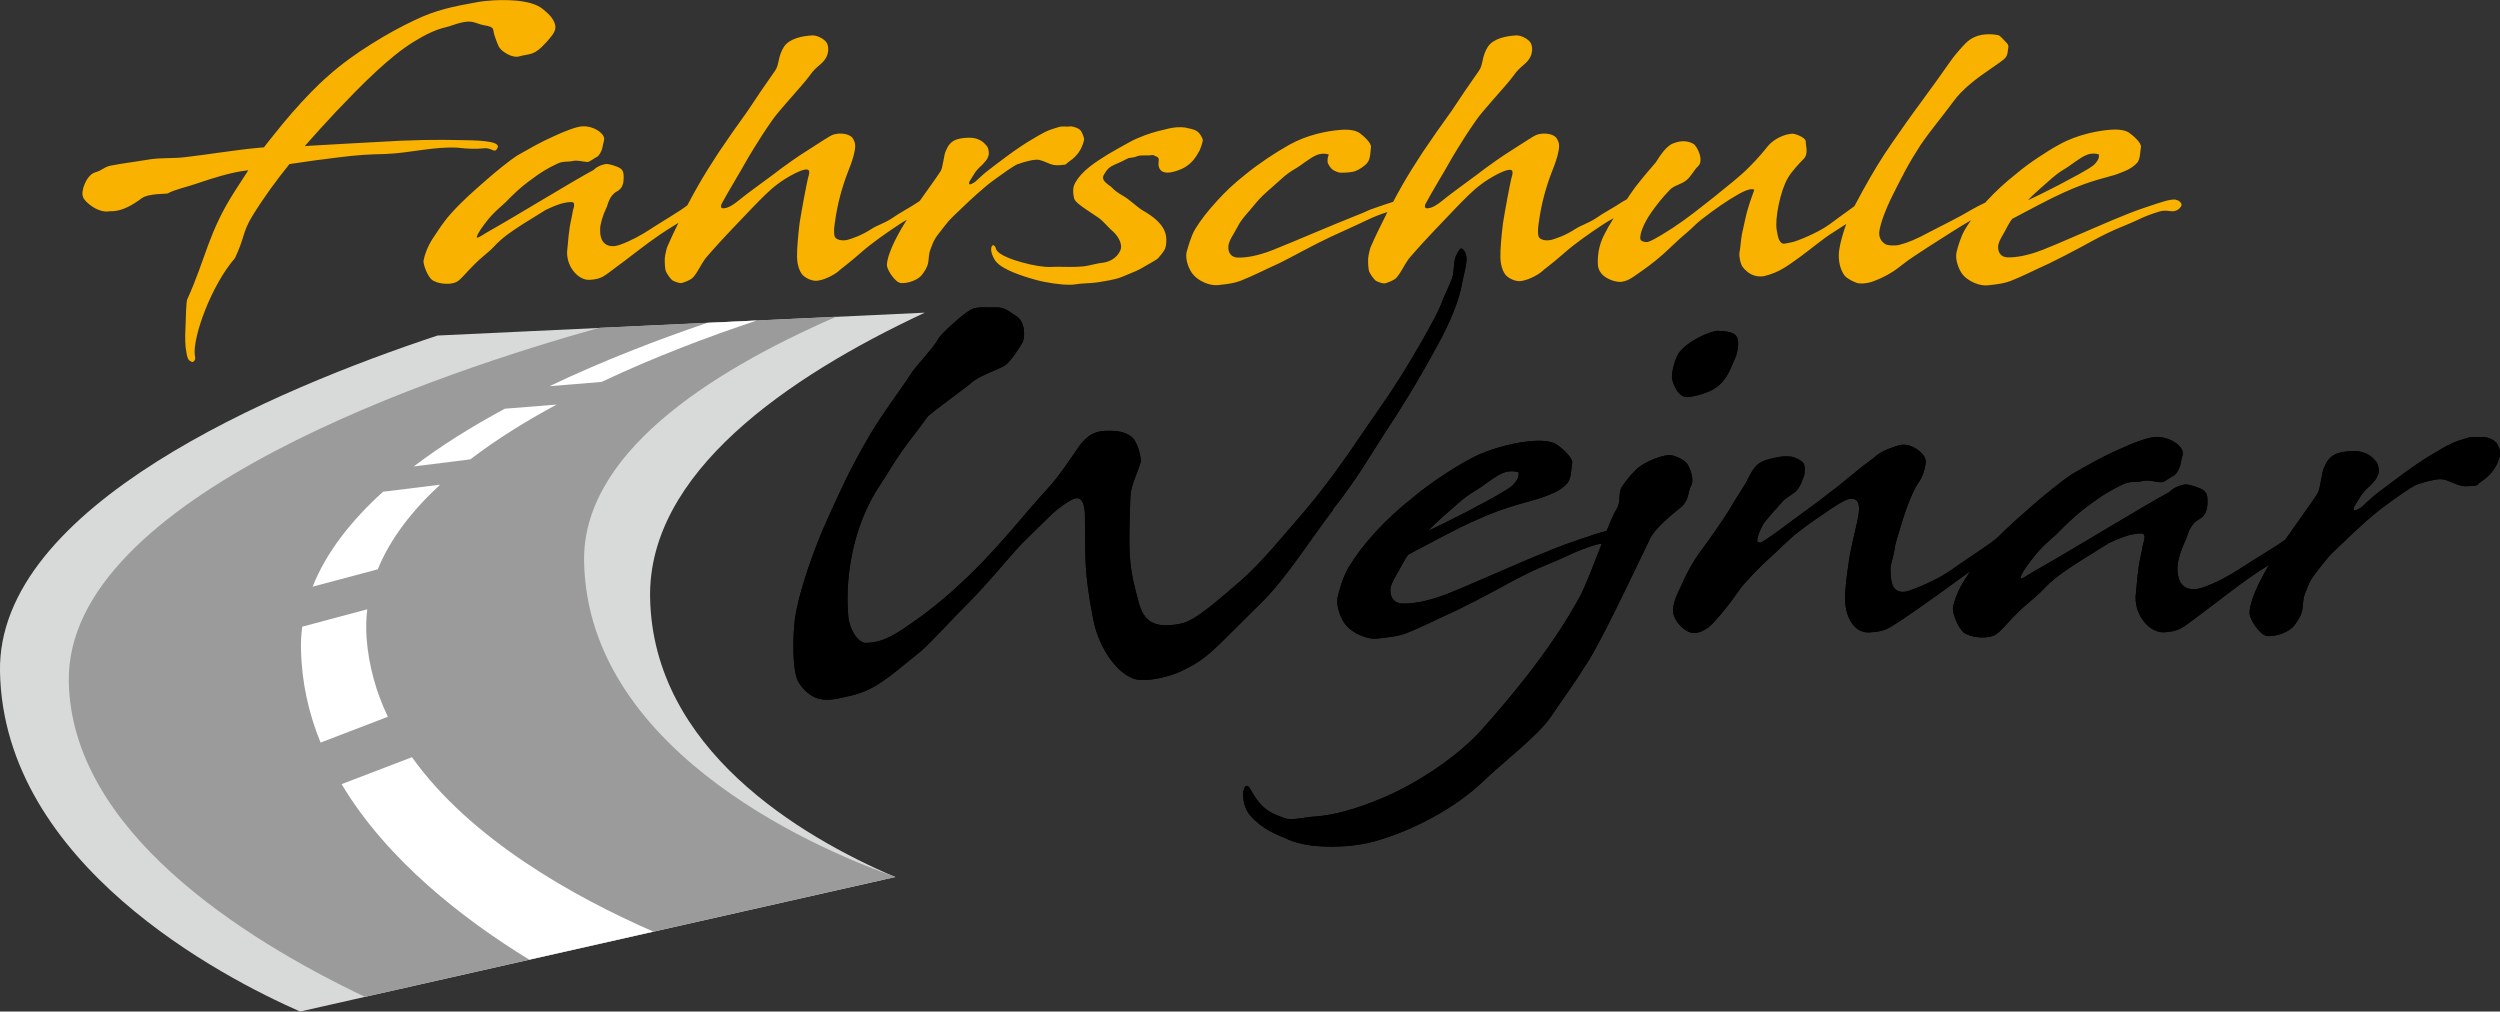
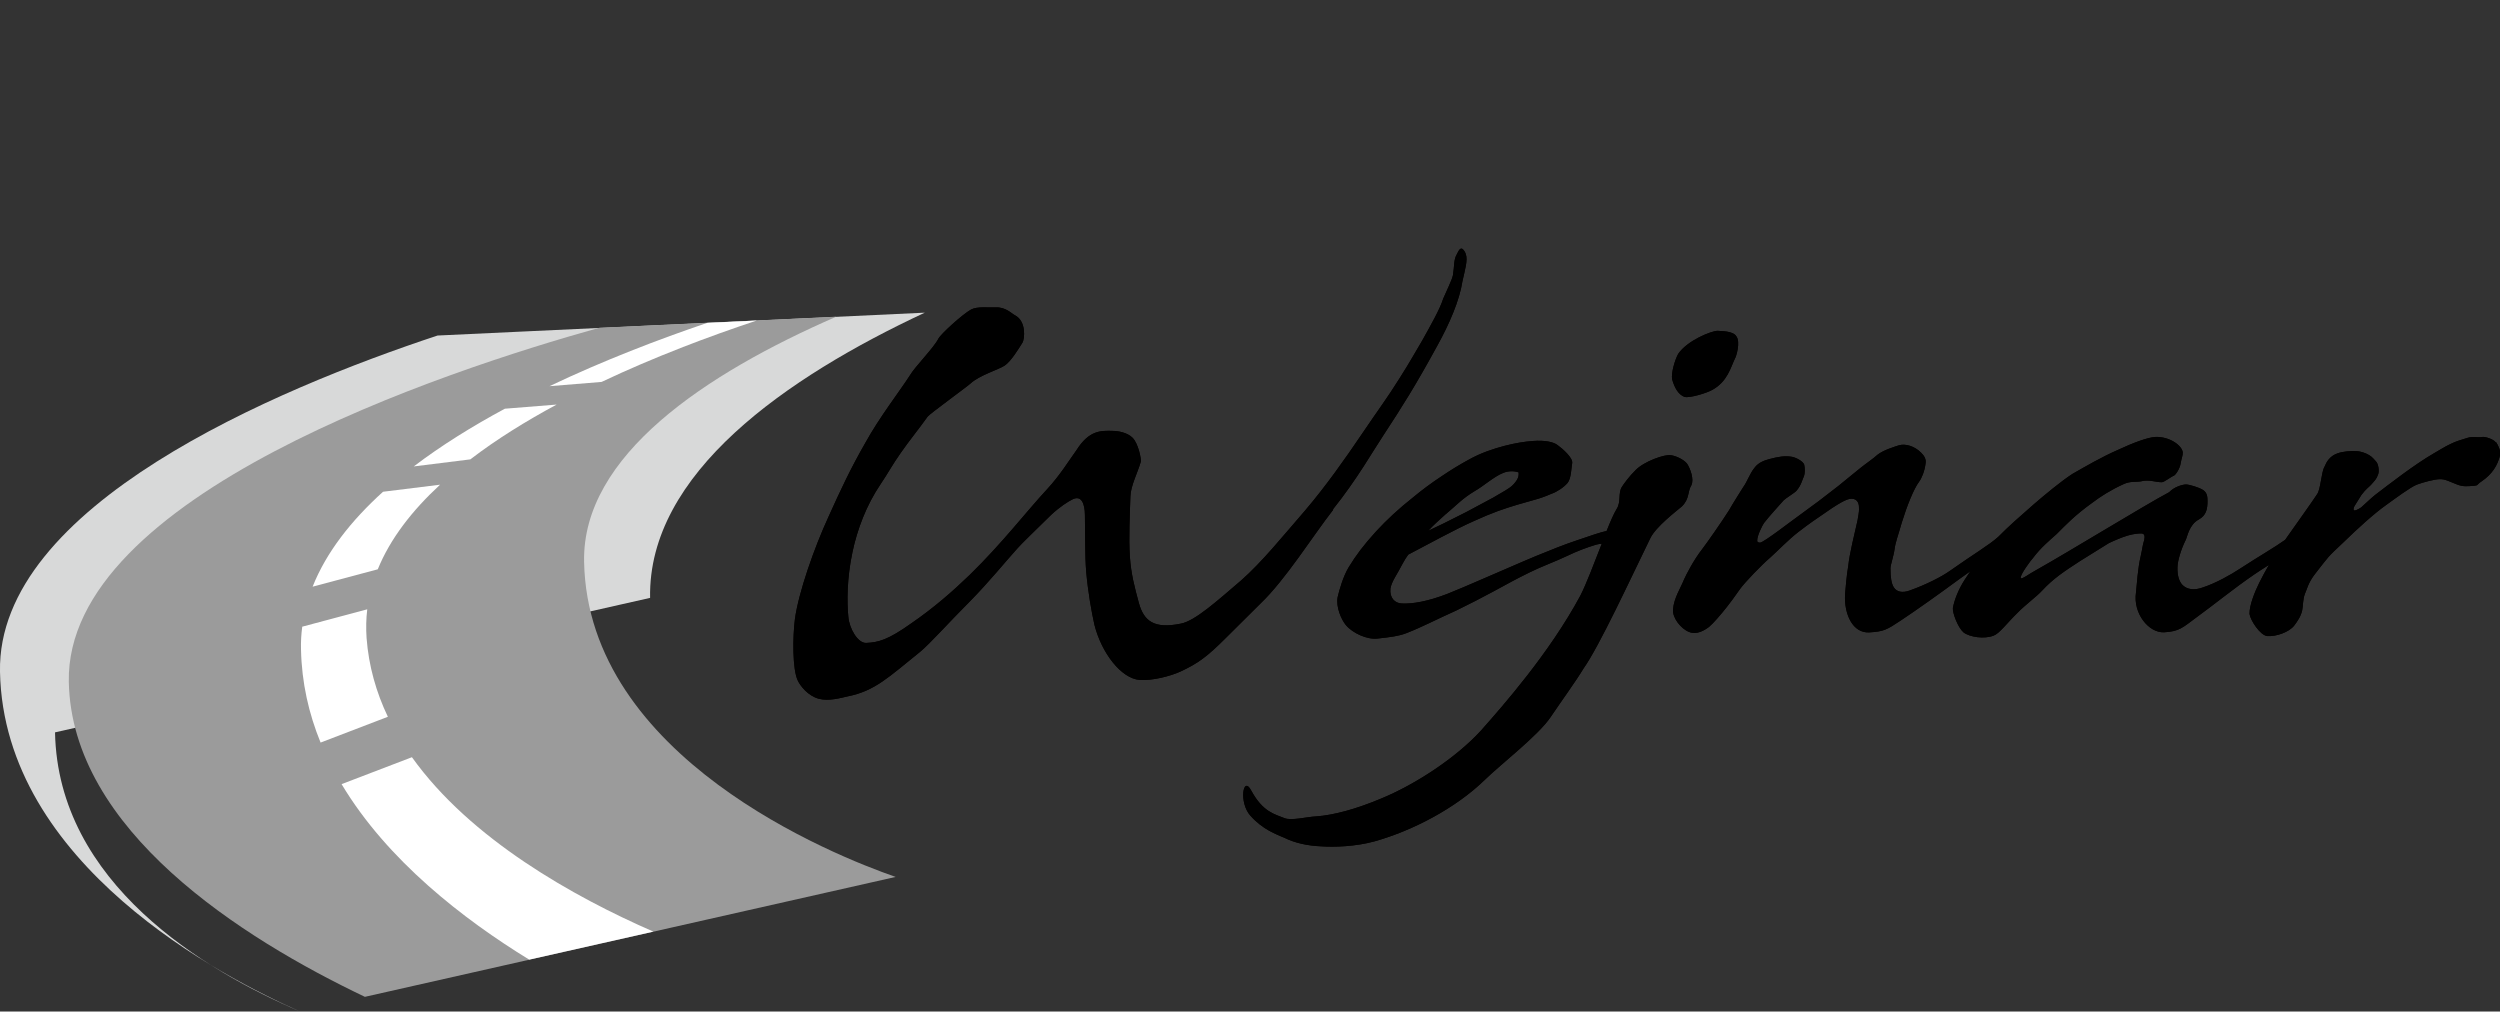
<svg xmlns="http://www.w3.org/2000/svg" id="Motiv" viewBox="0 0 223.08 90.26">
  <rect x="0" y="0" width="223.08" height="90.26" fill="#333333" stroke="none" />
  <defs>
    <style>
      .cls-1 {
        fill: #d8d9d9;
      }

      .cls-2 {
        fill: #9b9b9b;
      }

      .cls-3 {
        fill: #fff;
      }

      .cls-4 {
        fill: #070200;
      }

      .cls-5 {
        fill: #fab200;
      }
    </style>
  </defs>
  <path class="cls-4" d="M150.32,35.42c.48.11,1.99-.35,2.49-.64,1.33-.74,1.62-1.99,1.99-2.76.13-.19.53-1.52.13-2.02-.29-.48-1.35-.45-1.67-.48-.53,0-2.7.85-3.52,2.07-.29.53-.64,1.73-.53,2.26.19.69.53,1.36,1.11,1.57ZM118.94,45.45c2.17-2.71,3.55-5.18,4.51-6.62,1.67-2.55,2.84-4.39,4.8-7.98,1.06-1.91,1.99-4.04,2.25-5.77.21-.96.5-1.89.29-2.42,0-.05-.19-.45-.37-.48-.21-.03-.37.43-.45.56-.26.45-.19,1.04-.32,1.81-.08.43-.58,1.41-.87,2.1-.29.93-1.11,2.37-1.88,3.75-.77,1.28-.98,1.73-2.01,3.35-1.11,1.78-1.91,2.82-3.34,4.94-1.51,2.23-3.21,4.65-5.09,6.86-1.99,2.29-3.84,4.6-5.72,6.25-2.12,1.81-4.11,3.62-5.38,3.85-2.36.48-3.29-.21-3.74-1.86-.37-1.38-.69-2.53-.8-4.15-.11-1.65,0-3.75.05-5.37.03-.93.66-2.13.93-3.08.05-.19-.21-1.6-.74-2.13-.48-.48-1.33-.61-1.75-.61-1.06-.03-2.12-.08-3.26,1.73-.64.88-1.46,2.23-2.62,3.48-1.83,1.97-3.98,4.79-6.89,7.63-1.51,1.46-3.21,2.95-5.22,4.33-2.09,1.49-2.94,1.7-4.03,1.75-.74.03-1.51-1.28-1.59-2.34-.13-1.3-.13-3.43.37-5.77.42-1.99,1.22-4.17,2.54-6.11.5-.72,1.06-1.75,1.78-2.76.72-1.04,1.59-2.1,2.39-3.22.21-.27,3.58-2.71,3.82-2.95.8-.74,2.54-1.25,3.05-1.6.58-.4,1.22-1.46,1.59-2.05.19-.32.37-1.91-.69-2.45-.27-.13-.82-.74-1.7-.69-.61.03-1.64-.11-2.2.19-.77.43-2.7,2.18-2.92,2.61-.4.8-2.09,2.5-2.52,3.24-.9,1.41-2.73,3.75-4,6.06-1.3,2.26-2.23,4.25-3.26,6.54-1.3,2.82-2.7,6.81-3.02,9.2-.19,1.49-.24,4.47.27,5.48.21.43.87,1.33,1.86,1.6.9.24,1.99-.08,2.57-.21,2.44-.48,3.68-1.73,6.49-3.99.95-.8,2.44-2.5,4.43-4.49,1.72-1.75,3.18-3.56,4.24-4.73.21-.27,1.91-1.91,3.02-3,.74-.69,1.48-1.17,1.91-1.38,1.09-.53,1.09,1.22,1.09,1.41.03,1.6,0,3.64.11,5,.16,1.83.48,3.64.74,4.79.64,2.53,2.39,4.79,4.03,4.92,1.11.08,2.7-.32,3.63-.74,1.59-.74,2.39-1.33,4.06-3l3.1-3.08c2.25-2.15,4.66-6.03,6.49-8.37ZM222.7,39.47c-.21-.29-.93-.51-1.17-.48-.56.08-.82-.08-1.35.08-.58.19-1.01.29-1.54.56-.45.21-1.01.56-1.46.82-1.75,1.01-4.03,2.79-5.25,3.72-.34.27-.77.69-1.22,1.09-.03.03-.42.29-.61.29-.13,0-.11-.21,0-.4l.61-.98c.42-.56.66-.69.85-.9.32-.37.5-.51.64-.93.13-.29.03-.96-.19-1.17-.13-.13-.32-.4-.61-.56-.34-.21-.77-.32-1.03-.35-.58-.05-1.33.03-1.78.19-.69.24-.98.74-1.17,1.2-.29.48-.34,2.02-.66,2.45-.45.69-2.01,2.87-2.57,3.67-.1.14-.19.27-.28.4-.93.67-2.34,1.47-4.04,2.58-.77.51-2.12,1.28-3.31,1.67-.74.27-1.43.21-1.86-.27-.26-.32-.42-.8-.4-1.52,0-.56.32-1.62.72-2.42.16-.27.29-1.38,1.19-1.86.66-.37.77-.93.77-1.65,0-.35-.03-.72-.37-.96-.34-.24-1.27-.51-1.54-.51-.32,0-1.06.21-1.51.69-2.12,1.12-8.96,5.32-11.85,6.94-.56.29-1.35.9-1.4.72-.08-.27.93-1.62,1.09-1.78.69-.93,1.51-1.6,2.12-2.15.8-.8,1.62-1.67,3.18-2.79.74-.56,1.64-1.14,2.81-1.67.58-.27,1.11-.16,1.54-.24.69-.19,1.27.08,1.86.08.19,0,.85-.51,1.06-.58.19-.08.56-.69.61-1.09.08-.48.21-.72.19-1.01-.08-.61-1.19-1.41-2.44-1.36-.69.03-2.07.56-3.31,1.14-1.51.66-2.92,1.49-4.08,2.15-1.03.66-2.52,1.91-3.45,2.71-1.28,1.12-2.22,1.94-3.19,2.92-.84.75-2.2,1.54-4.31,3.03-.74.53-2.17,1.25-3.58,1.75-.66.24-1.17.13-1.43-.29-.21-.35-.29-.88-.29-1.7,0-.29.29-1.09.37-1.73.08-.61.32-1.2.64-2.34.45-1.46,1.06-3,1.54-3.64.24-.32.5-.96.58-1.62.08-.4-.13-.72-.4-.98-.58-.58-1.38-.82-1.96-.66-.4.13-1.4.43-1.93.85-.34.32-1.01.77-1.51,1.17-.58.45-1.35,1.12-1.99,1.62-1.22.96-2.2,1.7-3.6,2.71-.4.27-3.02,2.31-3.37,2.34-.11,0-.26-.03-.26-.16-.03-.45.5-1.46.61-1.6.5-.64,1.14-1.33,1.75-2.02.19-.19.98-.66,1.14-.85.42-.48.5-.93.66-1.28.11-.27.11-.72.03-1.06-.11-.29-.69-.61-1.09-.69-.66-.11-1.25,0-2.04.21-.4.11-.95.29-1.3.77-.45.56-.61,1.17-1.01,1.73-.03.05-.93,1.46-1.27,2.07-.64,1.01-1.96,2.9-2.39,3.46-.77.98-1.43,2.29-1.62,2.71-.32.8-.9,1.65-.98,2.66-.08.74.69,1.73,1.43,2.02.66.27,1.33-.11,1.78-.45.34-.27,1.09-1.14,1.59-1.78.48-.64.45-.56,1.19-1.62.4-.56,1.96-2.18,2.65-2.76.72-.64,1.62-1.6,2.54-2.31,1.14-.88,1.54-1.12,2.65-1.89.26-.19,1.43-.98,1.91-1.06.56-.11.87.24.85.8,0,.24.03.24-.13,1.12-.27,1.2-.72,3-.82,4.01-.16.93-.24,1.99-.29,2.55-.11,1.86.72,3.51,2.15,3.43,1.3-.08,1.54-.21,2.86-1.09,1.4-.93,3.34-2.31,5.12-3.62l1.05-.75c-.17.26-.34.51-.5.75-.58.9-.93,1.83-1.06,2.53-.05.43.45,1.75.95,2.18.56.43,1.86.61,2.68.29.53-.19,1.19-1.12,2.17-2.07.64-.66,1.7-1.44,2.15-1.94,1.01-1.09,1.99-1.73,3.37-2.63l2.57-1.6c.21-.11,1.09-.51,1.7-.69.56-.16.95-.19,1.25-.19.29.03.29.27.24.56-.19.64-.13.61-.32,1.46-.27,1.14-.34,2.5-.42,3.24-.29,1.86,1.14,3.64,2.52,3.56,1.35-.08,1.62-.4,2.94-1.38,1.4-1.01,3.26-2.53,5.09-3.78.33-.23.8-.53,1.31-.85-.31.52-.55.99-.86,1.59-.37.74-.9,2.02-.87,2.79.08.56.95,1.91,1.59,1.97.8.05,1.93-.35,2.39-.93.32-.43.61-.85.72-1.38.08-.35.05-.96.24-1.46.16-.32.27-.98.93-1.81,1.3-1.65.93-1.3,2.65-2.92.95-.93,2.6-2.45,3.66-3.19.85-.61,2.2-1.62,2.76-1.83.56-.21,1.59-.48,2.01-.48.5-.03.87.21,1.59.48.5.19.82.16,1.48.11.42-.03.24-.11.69-.4.9-.61,1.43-1.38,1.67-2.42.05-.24-.19-.8-.37-1.06ZM150.93,43.27c.24-.48-.08-1.44-.4-1.91-.34-.4-1.03-.69-1.43-.74-.53-.11-2.44.56-3.18,1.36-.5.48-1.03,1.2-1.19,1.46-.37.56-.05,1.33-.48,1.99-.24.39-.55,1.1-.89,1.95-.56.12-1.29.37-2.66.84-1.06.35-2.31.85-3.6,1.38-1.59.66-3.26,1.41-4.82,2.07-1.14.51-2.25.96-3.15,1.33-1.72.66-3.07.9-4.05.85-.61-.03-1.09-.48-1.01-1.33.11-.66.61-1.28,1.09-2.23.16-.29.32-.56.5-.8l2.97-1.57c.98-.51,2.01-1.04,2.92-1.44.77-.35,1.46-.64,2.12-.88,1.25-.45,2.33-.74,3.29-1.01.42-.11.93-.29,1.48-.53.48-.16,1.11-.58,1.43-.96.34-.4.34-1.36.42-1.78.08-.45-.85-1.28-1.3-1.6-.37-.29-1.14-.45-2.2-.37-.72.05-1.59.19-2.52.43-1.03.27-2.15.64-3.23,1.25-.74.4-1.56.9-2.36,1.44-.93.61-1.83,1.28-2.62,1.94-1.22.96-2.33,1.99-3.26,3-1.09,1.2-1.78,2.1-2.46,3.22-.48.8-.82,1.97-.98,2.66-.16.88.32,1.97.72,2.47.61.74,1.91,1.33,2.84,1.22,1.17-.13,1.86-.21,2.57-.48,1.48-.58,2.62-1.2,4.45-2.02,1.19-.58,2.28-1.14,3.37-1.73,1.03-.56,2.04-1.12,3.13-1.65,1.01-.51,2.39-1.01,3.39-1.49.93-.45,1.8-.77,2.6-1.01.18-.05.35-.07.5-.08-.67,1.72-1.4,3.64-1.91,4.63-2.76,5.13-6.92,9.84-8.85,12.02-2.25,2.47-5.94,4.87-8.98,6.11-2.15.9-4.16,1.46-5.75,1.57-.77.03-2.2.4-2.81.16-.85-.35-1.93-.53-2.97-2.45-.74-1.44-1.14,1.06-.08,2.23,1.11,1.25,2.31,1.65,3.07,1.99.93.45,2.04.69,3.23.74,1.17.08,3.07.03,4.8-.45,3.39-.96,7.21-2.95,9.81-5.48,1.48-1.44,4.8-3.99,5.88-5.61.93-1.38,2.28-3.24,2.92-4.31,1.43-2.02,4.19-8,5.96-11.62.5-1.06,2.36-2.45,2.84-2.87.72-.74.45-1.28.87-1.94ZM129.02,45.87c1.01-.85,1.46-1.38,2.57-2.05.8-.45,1.72-1.3,2.54-1.62.45-.19.98-.19,1.38-.05v.21c0,.37-.37.8-.61,1.01-.21.19-.77.53-1.67,1.04l-2.39,1.28c-1.51.77-2.7,1.36-3.39,1.67.48-.53.95-.93,1.56-1.49Z" />
  <path d="M150.32,35.42c.48.11,1.99-.35,2.49-.64,1.33-.74,1.62-1.99,1.99-2.76.13-.19.53-1.52.13-2.02-.29-.48-1.35-.45-1.67-.48-.53,0-2.7.85-3.52,2.07-.29.53-.64,1.73-.53,2.26.19.69.53,1.36,1.11,1.57ZM118.94,45.45c2.17-2.71,3.55-5.18,4.51-6.62,1.67-2.55,2.84-4.39,4.8-7.98,1.06-1.91,1.99-4.04,2.25-5.77.21-.96.5-1.89.29-2.42,0-.05-.19-.45-.37-.48-.21-.03-.37.43-.45.56-.26.45-.19,1.04-.32,1.81-.08.43-.58,1.41-.87,2.1-.29.93-1.11,2.37-1.88,3.75-.77,1.28-.98,1.73-2.01,3.35-1.11,1.78-1.91,2.82-3.34,4.94-1.51,2.23-3.21,4.65-5.09,6.86-1.99,2.29-3.84,4.6-5.72,6.25-2.12,1.81-4.11,3.62-5.38,3.85-2.36.48-3.29-.21-3.74-1.86-.37-1.38-.69-2.53-.8-4.15-.11-1.65,0-3.75.05-5.37.03-.93.66-2.13.93-3.08.05-.19-.21-1.6-.74-2.13-.48-.48-1.33-.61-1.75-.61-1.06-.03-2.12-.08-3.26,1.73-.64.88-1.46,2.23-2.62,3.48-1.83,1.97-3.98,4.79-6.89,7.63-1.51,1.46-3.21,2.95-5.22,4.33-2.09,1.49-2.94,1.7-4.03,1.75-.74.03-1.51-1.28-1.59-2.34-.13-1.3-.13-3.43.37-5.77.42-1.99,1.22-4.17,2.54-6.11.5-.72,1.06-1.75,1.78-2.76.72-1.04,1.59-2.1,2.39-3.22.21-.27,3.58-2.71,3.82-2.95.8-.74,2.54-1.25,3.05-1.6.58-.4,1.22-1.46,1.59-2.05.19-.32.37-1.91-.69-2.45-.27-.13-.82-.74-1.7-.69-.61.03-1.64-.11-2.2.19-.77.43-2.7,2.18-2.92,2.61-.4.8-2.09,2.5-2.52,3.24-.9,1.41-2.73,3.75-4,6.06-1.3,2.26-2.23,4.25-3.26,6.54-1.3,2.82-2.7,6.81-3.02,9.2-.19,1.49-.24,4.47.27,5.48.21.43.87,1.33,1.86,1.6.9.24,1.99-.08,2.57-.21,2.44-.48,3.68-1.73,6.49-3.99.95-.8,2.44-2.5,4.43-4.49,1.72-1.75,3.18-3.56,4.24-4.73.21-.27,1.91-1.91,3.02-3,.74-.69,1.48-1.17,1.91-1.38,1.09-.53,1.09,1.22,1.09,1.41.03,1.6,0,3.64.11,5,.16,1.83.48,3.64.74,4.79.64,2.53,2.39,4.79,4.03,4.92,1.11.08,2.7-.32,3.63-.74,1.59-.74,2.39-1.33,4.06-3l3.1-3.08c2.25-2.15,4.66-6.03,6.49-8.37ZM222.7,39.47c-.21-.29-.93-.51-1.17-.48-.56.08-.82-.08-1.35.08-.58.19-1.01.29-1.54.56-.45.21-1.01.56-1.46.82-1.75,1.01-4.03,2.79-5.25,3.72-.34.27-.77.69-1.22,1.09-.03.03-.42.29-.61.29-.13,0-.11-.21,0-.4l.61-.98c.42-.56.66-.69.85-.9.32-.37.5-.51.64-.93.13-.29.03-.96-.19-1.17-.13-.13-.32-.4-.61-.56-.34-.21-.77-.32-1.03-.35-.58-.05-1.33.03-1.78.19-.69.24-.98.74-1.17,1.2-.29.48-.34,2.02-.66,2.45-.45.69-2.01,2.87-2.57,3.67-.1.14-.19.27-.28.4-.93.67-2.34,1.47-4.04,2.58-.77.51-2.12,1.28-3.31,1.67-.74.27-1.43.21-1.86-.27-.26-.32-.42-.8-.4-1.52,0-.56.32-1.62.72-2.42.16-.27.29-1.38,1.19-1.86.66-.37.77-.93.77-1.65,0-.35-.03-.72-.37-.96-.34-.24-1.27-.51-1.54-.51-.32,0-1.06.21-1.51.69-2.12,1.12-8.96,5.32-11.85,6.94-.56.29-1.35.9-1.4.72-.08-.27.93-1.62,1.09-1.78.69-.93,1.51-1.6,2.12-2.15.8-.8,1.62-1.67,3.18-2.79.74-.56,1.64-1.14,2.81-1.67.58-.27,1.11-.16,1.54-.24.69-.19,1.27.08,1.86.08.19,0,.85-.51,1.06-.58.19-.08.56-.69.61-1.09.08-.48.21-.72.19-1.01-.08-.61-1.19-1.41-2.44-1.36-.69.03-2.07.56-3.31,1.14-1.51.66-2.92,1.49-4.08,2.15-1.03.66-2.52,1.91-3.45,2.71-1.28,1.12-2.22,1.94-3.19,2.92-.84.75-2.2,1.54-4.31,3.03-.74.53-2.17,1.25-3.58,1.75-.66.24-1.17.13-1.43-.29-.21-.35-.29-.88-.29-1.7,0-.29.29-1.09.37-1.73.08-.61.32-1.2.64-2.34.45-1.46,1.06-3,1.54-3.64.24-.32.5-.96.58-1.62.08-.4-.13-.72-.4-.98-.58-.58-1.38-.82-1.96-.66-.4.13-1.4.43-1.93.85-.34.32-1.01.77-1.51,1.17-.58.45-1.35,1.12-1.99,1.62-1.22.96-2.2,1.7-3.6,2.71-.4.27-3.02,2.31-3.37,2.34-.11,0-.26-.03-.26-.16-.03-.45.5-1.46.61-1.6.5-.64,1.14-1.33,1.75-2.02.19-.19.98-.66,1.14-.85.42-.48.5-.93.66-1.28.11-.27.11-.72.03-1.06-.11-.29-.69-.61-1.09-.69-.66-.11-1.25,0-2.04.21-.4.11-.95.29-1.3.77-.45.56-.61,1.17-1.01,1.73-.03.05-.93,1.46-1.27,2.07-.64,1.01-1.96,2.9-2.39,3.46-.77.98-1.43,2.29-1.62,2.71-.32.8-.9,1.65-.98,2.66-.08.74.69,1.73,1.43,2.02.66.27,1.33-.11,1.78-.45.34-.27,1.09-1.14,1.59-1.78.48-.64.45-.56,1.19-1.62.4-.56,1.96-2.18,2.65-2.76.72-.64,1.62-1.6,2.54-2.31,1.14-.88,1.54-1.12,2.65-1.89.26-.19,1.43-.98,1.91-1.06.56-.11.87.24.85.8,0,.24.03.24-.13,1.12-.27,1.2-.72,3-.82,4.01-.16.93-.24,1.99-.29,2.55-.11,1.86.72,3.51,2.15,3.43,1.3-.08,1.54-.21,2.86-1.09,1.4-.93,3.34-2.31,5.12-3.62l1.05-.75c-.17.26-.34.51-.5.75-.58.9-.93,1.83-1.06,2.53-.05.43.45,1.75.95,2.18.56.43,1.86.61,2.68.29.53-.19,1.19-1.12,2.17-2.07.64-.66,1.7-1.44,2.15-1.94,1.01-1.09,1.99-1.73,3.37-2.63l2.57-1.6c.21-.11,1.09-.51,1.7-.69.56-.16.95-.19,1.25-.19.29.03.29.27.24.56-.19.64-.13.61-.32,1.46-.27,1.14-.34,2.5-.42,3.24-.29,1.86,1.14,3.64,2.52,3.56,1.35-.08,1.62-.4,2.94-1.38,1.4-1.01,3.26-2.53,5.09-3.78.33-.23.8-.53,1.31-.85-.31.52-.55.99-.86,1.59-.37.74-.9,2.02-.87,2.79.08.56.95,1.91,1.59,1.97.8.05,1.93-.35,2.39-.93.32-.43.61-.85.72-1.38.08-.35.05-.96.24-1.46.16-.32.27-.98.93-1.81,1.3-1.65.93-1.3,2.65-2.92.95-.93,2.6-2.45,3.66-3.19.85-.61,2.2-1.62,2.76-1.83.56-.21,1.59-.48,2.01-.48.5-.03.87.21,1.59.48.5.19.82.16,1.48.11.42-.03.24-.11.69-.4.9-.61,1.43-1.38,1.67-2.42.05-.24-.19-.8-.37-1.06ZM150.93,43.27c.24-.48-.08-1.44-.4-1.91-.34-.4-1.03-.69-1.43-.74-.53-.11-2.44.56-3.18,1.36-.5.48-1.03,1.2-1.19,1.46-.37.56-.05,1.33-.48,1.99-.24.39-.55,1.1-.89,1.95-.56.12-1.29.37-2.66.84-1.06.35-2.31.85-3.6,1.38-1.59.66-3.26,1.41-4.82,2.07-1.14.51-2.25.96-3.15,1.33-1.72.66-3.07.9-4.05.85-.61-.03-1.09-.48-1.01-1.33.11-.66.61-1.28,1.09-2.23.16-.29.32-.56.5-.8l2.97-1.57c.98-.51,2.01-1.04,2.92-1.44.77-.35,1.46-.64,2.12-.88,1.25-.45,2.33-.74,3.29-1.01.42-.11.93-.29,1.48-.53.48-.16,1.11-.58,1.43-.96.34-.4.34-1.36.42-1.78.08-.45-.85-1.28-1.3-1.6-.37-.29-1.14-.45-2.2-.37-.72.05-1.59.19-2.52.43-1.03.27-2.15.64-3.23,1.25-.74.4-1.56.9-2.36,1.44-.93.61-1.83,1.28-2.62,1.94-1.22.96-2.33,1.99-3.26,3-1.09,1.2-1.78,2.1-2.46,3.22-.48.8-.82,1.97-.98,2.66-.16.88.32,1.97.72,2.47.61.74,1.91,1.33,2.84,1.22,1.17-.13,1.86-.21,2.57-.48,1.48-.58,2.62-1.2,4.45-2.02,1.19-.58,2.28-1.14,3.37-1.73,1.03-.56,2.04-1.12,3.13-1.65,1.01-.51,2.39-1.01,3.39-1.49.93-.45,1.8-.77,2.6-1.01.18-.05.35-.07.5-.08-.67,1.72-1.4,3.64-1.91,4.63-2.76,5.13-6.92,9.84-8.85,12.02-2.25,2.47-5.94,4.87-8.98,6.11-2.15.9-4.16,1.46-5.75,1.57-.77.03-2.2.4-2.81.16-.85-.35-1.93-.53-2.97-2.45-.74-1.44-1.14,1.06-.08,2.23,1.11,1.25,2.31,1.65,3.07,1.99.93.45,2.04.69,3.23.74,1.17.08,3.07.03,4.8-.45,3.39-.96,7.21-2.95,9.81-5.48,1.48-1.44,4.8-3.99,5.88-5.61.93-1.38,2.28-3.24,2.92-4.31,1.43-2.02,4.19-8,5.96-11.62.5-1.06,2.36-2.45,2.84-2.87.72-.74.45-1.28.87-1.94ZM129.02,45.87c1.01-.85,1.46-1.38,2.57-2.05.8-.45,1.72-1.3,2.54-1.62.45-.19.98-.19,1.38-.05v.21c0,.37-.37.8-.61,1.01-.21.19-.77.53-1.67,1.04l-2.39,1.28c-1.51.77-2.7,1.36-3.39,1.67.48-.53.95-.93,1.56-1.49Z" />
  <g>
-     <path class="cls-1" d="M58.01,53.35c-.21-11.11,12.14-19.67,24.51-25.45l-43.48,2.04C24.56,34.74-.28,45.15,0,59.94c.33,17.2,19.91,27.3,26.78,30.32l53.1-12c-8.52-3.65-21.61-11.44-21.87-24.91Z" />
+     <path class="cls-1" d="M58.01,53.35c-.21-11.11,12.14-19.67,24.51-25.45l-43.48,2.04C24.56,34.74-.28,45.15,0,59.94c.33,17.2,19.91,27.3,26.78,30.32c-8.52-3.65-21.61-11.44-21.87-24.91Z" />
    <path class="cls-2" d="M52.12,50.12c-.18-9.47,10.84-16.78,22.5-21.86l-21.15.99c-13.83,3.86-47.64,14.99-47.33,31.59.25,13.23,15.39,22.85,26.42,28.11l47.36-10.7c-5.56-1.93-27.47-10.66-27.8-28.13Z" />
    <g>
      <path class="cls-3" d="M53.68,34.08c4.67-2.21,9.51-4.04,13.85-5.48l-4.42.21c-4.31,1.46-9.25,3.35-14.08,5.65l4.65-.38Z" />
      <path class="cls-3" d="M49.68,36.1l-4.63.37c-2.9,1.56-5.67,3.28-8.13,5.15l5.05-.63c2.32-1.78,4.95-3.41,7.72-4.9Z" />
      <path class="cls-3" d="M36.75,67.57l-6.27,2.4c4.07,6.8,10.87,12.06,16.74,15.66l11.08-2.5c-7.12-3.11-16.32-8.25-21.54-15.56Z" />
      <path class="cls-3" d="M27.9,52.35l5.81-1.55c1.11-2.73,3.06-5.24,5.56-7.55l-5.09.63c-2.84,2.57-5.06,5.39-6.28,8.46Z" />
      <path class="cls-3" d="M28.61,66.26l6-2.3c-1.04-2.18-1.71-4.52-1.9-7.03-.06-.87-.04-1.73.06-2.56l-5.8,1.55c-.09.67-.13,1.35-.11,2.04.06,2.95.69,5.72,1.75,8.31Z" />
    </g>
  </g>
-   <path class="cls-5" d="M90.88,14.63c.44-.17,1.25-.38,1.58-.38.4-.02.69.17,1.25.38.4.15.65.13,1.17.08.33-.02.19-.08.54-.31.71-.48,1.12-1.09,1.31-1.9.04-.19-.15-.63-.29-.84-.17-.23-.73-.4-.92-.38-.44.06-.65-.06-1.06.06-.46.15-.79.23-1.21.44-.35.17-.79.44-1.15.65-1.37.79-3.17,2.19-4.12,2.93-.27.21-.6.54-.96.86-.02.02-.33.23-.48.23-.1,0-.08-.17,0-.31l.48-.77c.33-.44.52-.54.67-.71.25-.29.4-.4.5-.73.1-.23.02-.75-.15-.92-.1-.1-.25-.31-.48-.44-.27-.17-.6-.25-.81-.27-.46-.04-1.04.02-1.4.15-.54.19-.77.59-.92.94-.23.38-.27,1.59-.52,1.92-.31.48-1.31,1.87-1.84,2.62-.05.03-.09.05-.12.08-.69.48-1.58.92-2.35,1.46-.73.48-1.31.61-1.87.98-.92.59-1.65.81-2.06.94-.46.13-1.15.04-1.21-.36-.08-.38-.02-.81.08-1.46.19-1.32.56-2.76,1.08-4.12.31-.77.54-1.42.62-1.88.15-.65.04-.9-.12-1.19-.29-.48-1.19-.56-1.79-.36-.35.13-1.17.71-2.15,1.32-.52.33-1.02.65-1.48.98-.67.46-1.27.92-1.85,1.36-.9.67-2.1,1.53-2.77,2.07-.85.71-1.21.81-1.52.84-.35,0-.19-.33-.19-.36.23-.44.6-1.09,1.35-2.36.44-.71.87-1.55,1.52-2.59.44-.73.98-1.57,1.65-2.53.31-.46.92-1.15,1.5-1.82.75-.86,1.52-1.71,1.83-2.15.4-.56.54-.65,1.06-1.11.85-.75.65-1.65.46-1.9-.35-.44-.98-.63-1.25-.61-.87.04-2.06.27-2.54,1.02-.56.88-.4,1.59-.79,2.13l-1.25,1.8-1.19,1.78c-.98,1.36-1.83,2.57-2.6,3.72l-.96,1.5c-.27.44-.54.88-.79,1.32-.35.6-.7,1.25-1.04,1.89-.71.56-1.92,1.23-3.41,2.2-.6.4-1.67,1-2.6,1.32-.58.21-1.12.17-1.46-.21-.21-.25-.33-.63-.31-1.19,0-.44.25-1.27.56-1.9.12-.21.23-1.09.94-1.46.52-.29.6-.73.6-1.3,0-.27-.02-.56-.29-.75s-1-.4-1.21-.4c-.25,0-.83.17-1.19.54-1.67.88-7.04,4.18-9.31,5.45-.44.23-1.06.71-1.1.56-.06-.21.73-1.27.85-1.4.54-.73,1.19-1.25,1.67-1.69.62-.63,1.27-1.32,2.5-2.19.58-.44,1.29-.9,2.21-1.32.46-.21.87-.13,1.21-.19.54-.15,1,.06,1.46.06.15,0,.67-.4.83-.46.15-.06.44-.54.48-.86.06-.38.17-.56.15-.79-.06-.48-.94-1.11-1.92-1.07-.54.02-1.62.44-2.6.9-1.19.52-2.29,1.17-3.21,1.69-.81.52-1.98,1.5-2.71,2.13-1.33,1.17-2.21,1.92-3.27,3.11-.67.75-1.15,1.53-1.58,2.17-.46.71-.73,1.44-.83,1.99-.04.33.35,1.38.75,1.71.44.33,1.46.48,2.1.23.42-.15.94-.88,1.71-1.63.5-.52,1.33-1.13,1.69-1.53.79-.86,1.56-1.36,2.65-2.07l2.02-1.25c.17-.08.85-.4,1.33-.54.44-.13.75-.15.98-.15.23.02.23.21.19.44-.15.5-.1.48-.25,1.15-.21.9-.27,1.96-.33,2.55-.23,1.46.9,2.86,1.98,2.8,1.06-.06,1.27-.31,2.31-1.09,1.1-.79,2.56-1.99,4-2.97.39-.27,1.02-.66,1.62-1.03-.37.76-.72,1.48-.99,2.12-.06.13-.19.65-.23,1.02-.02.33.02.98.08,1.15.04.15.4.71.62.86.27.15.62.23.73.23.19,0,.96-.31,1.12-.54.44-.52.62-1.04,1.08-1.67.77-.9,1.77-1.99,2.33-2.57l1.85-1.94c.79-.81,1.54-1.59,2.25-2.11.69-.54,2.67-1.71,2.81-1.17.04.15,0,.29-.02.36-.1.31-.25,1.11-.42,1.99-.15.81-.31,1.69-.4,2.28-.12.96-.25,2.32-.23,3.07,0,.29.1,1.27.6,1.67.35.29.73.4.98.42.73.06,1.83-.61,2.02-.77.35-.33.96-.73,2.15-1.78.92-.81,2.23-1.73,3.48-2.55.15-.1.35-.22.57-.34-.47.73-.73,1.2-1.09,1.91-.29.59-.71,1.59-.69,2.19.06.44.75,1.5,1.25,1.55.62.04,1.52-.27,1.87-.73.25-.33.48-.67.56-1.09.06-.27.04-.75.19-1.15.12-.25.21-.77.73-1.42,1.02-1.3.73-1.02,2.08-2.3.75-.73,2.04-1.92,2.87-2.51.67-.48,1.73-1.27,2.17-1.44ZM40.92,13.19c.79.08,1.44.13,2.31.04.67-.06.92.52,1.17-.04.31-.65-1.96-.67-3.42-.69-1.94-.04-4.06-.04-7.69.19-1.33.08-3.29.17-5.56.31l-.54.04c.9-1.02,1.81-2.03,2.77-3.05,1.12-1.17,2.33-2.44,3.58-3.59,1.12-1.04,2.29-2.01,3.42-2.7.9-.56,1.96-1.09,2.83-1.27.33-.06,1.21-.46,1.94-.5.56-.04.98.25,1.5.33.77.13.79.27.83.67.04.19.35,1.11.52,1.34.27.38,1.15.92,1.71.77,1.04-.29,1.33-.02,2.44-1.25.37-.42.81-.88.83-1.32.02-.63-.56-1.21-1.06-1.61-.56-.5-1.52-.73-2.54-.81-1.27-.1-2.65,0-3.42.15-2.08.38-3.62.67-5.56,1.61-1.19.56-2.5,1.27-3.83,2.11-1.35.84-2.69,1.8-3.85,2.84-.54.46-1.04.96-1.54,1.46-1.12,1.15-2.21,2.4-3.27,3.74-.31.38-.62.77-.94,1.19l-.48.04c-2.08.19-4.44.59-6.6.84-1.1.13-2.1.02-3.23.21-1.37.23-2.29.33-3.25.52-.69.1-.79.42-1.52.63-.75.23-1.29,1.67-1.06,2.19.08.36,1.31,1.48,2.37,1.27.29-.02,1.15.13,2.85-1.15.62-.46,2.19-.38,2.33-.44.71-.38,1.69-.56,2.65-.9,1.42-.48,2.98-.98,4.4-1.15.04,0,.08,0,.15-.02l-1.19,1.84c-2.4,3.72-2.6,6.04-4.27,9.7-.08.23-.12,1.42-.15,2.53-.04.84-.04,1.57.08,2.17.06.4.15.67.29.75.12.06.21.17.31.1.27-.15.19-.46.15-.59-.19-1.65,1.5-6.27,3.58-8.65.87-1.82.67-2.3,1.54-3.74,1.04-1.69,2.15-3.2,3.33-4.66,1.54-.23,3-.44,4.31-.59,1.87-.23,2.58-.27,4.27-.31,2.19-.08,4.31-.69,6.5-.56ZM107.07,13.37c.08-.25.29-.71.25-.94-.04-.1-.19-.5-.52-.73-.33-.21-.85-.25-.98-.31-.5-.08-1.02-.04-1.54.08-.56.13-1.35.31-2.15.61-.5.19-1,.4-1.46.67-.52.29-1.15.63-1.77,1-.58.36-1.17.73-1.67,1.13-.56.44-1,.92-1.27,1.4-.1.19-.31.54-.12,1.4.06.29.54.65,1.12,1.04.33.23.71.46,1.06.71.44.31.79.77,1.12,1.07.6.48,1.08,1.27.83,1.84-.35.81-1.15,1.04-1.48,1.09-.62.06-1.25.27-1.73.33-1.35.13-2.08,0-2.92.06-.6.04-1.65-.13-2.62-.4-.48-.13-.96-.29-1.35-.46-.54-.23-.94-.5-1-.77-.21-.73-.81-.08-.06,1.07.15.21.44.46.83.67.48.27,1.06.5,1.69.71.69.23,1.37.42,1.9.52,1.08.21,2.17.31,2.75.21.52-.1,1.27-.08,1.92-.17.77-.13,1.65-.25,2.23-.5.52-.23,1.08-.42,1.6-.69.79-.46,1.54-.86,1.62-.98.54-.63.62-.77.69-1.13.12-.81-.06-1.38-.52-1.92-.44-.54-1.21-1.02-1.6-1.23-.56-.36-1.15-.96-1.67-1.25-.4-.23-.83-.52-1.04-.77-.21-.23-1.04-.59-.71-1.13.29-.52.5-.69.9-.88.27-.13.65-.27,1.19-.56.17-.13.48-.04.85-.21.33-.15,1.06-.04,1.25-.1.29-.06.33.06.44.1.12.04.23.06.27.27,0,.13-.04.48-.02.54.08.56.52.69,1,.63.5-.06,1.08-.31,1.27-.42.71-.4,1.06-.92,1.42-1.59ZM194.13,17.8c-.62,0-1.08.17-2.75.73-.83.27-1.81.67-2.83,1.09-1.25.52-2.56,1.11-3.79,1.63-.9.4-1.77.75-2.48,1.04-1.35.52-2.42.71-3.19.67-.48-.02-.85-.38-.79-1.04.08-.52.48-1,.85-1.76.12-.23.25-.44.4-.63l2.33-1.23c.77-.4,1.58-.81,2.29-1.13.6-.27,1.15-.5,1.67-.69.98-.36,1.83-.59,2.58-.79.33-.08.73-.23,1.17-.42.37-.13.87-.46,1.12-.75.27-.31.27-1.07.33-1.4.06-.36-.67-1-1.02-1.25-.29-.23-.9-.36-1.73-.29-.56.04-1.25.15-1.98.33-.81.21-1.69.5-2.54.98-.58.31-1.23.71-1.85,1.13-.73.48-1.44,1-2.06,1.53-.96.75-1.83,1.57-2.56,2.36-.05.05-.09.11-.14.16-.49.24-.98.49-1.23.64-1.25.75-2.52,1.34-3.69,1.96-1.27.69-2,.98-2.79,1.19-.23.06-.98.08-1.23-.08-.48-.31-.54-.73-.54-1.02.1-.92.69-2.28,1.04-3.01.37-.75.81-1.63,1.27-2.49.44-.81.92-1.61,1.37-2.3,1-1.46,1.79-2.34,2.85-3.78.87-1.25,2.29-2.28,3.52-3.11l.54-.38c.85-.59.83-.61.94-1.5.02-.19-.12-.33-.21-.42-.23-.23-.52-.59-.69-.63-.33-.08-1.31-.19-2.08.15-.69.29-1.08.84-1.44,1.23-.08.1-.42.46-.85,1.09-.62.88-1.52,2.15-2.54,3.53-.9,1.21-1.73,2.4-2.54,3.57-1.08,1.55-1.75,2.7-2.62,4.26-.22.41-.5.92-.77,1.43-.94.67-1.9,1.38-2.25,1.64-1.06.77-3,1.53-3.31,1.57-.15.02-.69.17-.81.13-.46-.13-.5-.98-.56-1.21-.19-.98.33-3.55,1-4.66.37-.63,1.06-1.34,1.42-1.71.44-.46.15-1.23.17-1.5.04-.38-.92-.73-1.17-.73-.69.02-1.67.44-2.23,1.13-.33.42-.87,1.07-1.6,1.8-.85.88-2.02,1.76-3.1,2.65-1.29,1.02-2.52,2.01-3.79,2.84-1.52.98-2.12,1.27-2.33,1.25-.52-.04-.58-.21-.54-.5.02-.27.19-1.02,1.02-2.21.52-.71.83-1.13,1.6-1.94.4-.42,1-.48,1.48-.86.4-.31.73-.96,1.02-1.23.62-.5-.06-1.86-.4-2.03-.27-.15-.87-.42-1.83-.02-.75.31-1.4,1.55-1.52,1.69-.33.38-1.06,1.21-1.87,2.26-.31.43-.41.59-.7,1.02-.15.08-.31.17-.41.23-.69.48-1.58.92-2.35,1.46-.73.48-1.31.61-1.87.98-.92.59-1.65.81-2.06.94-.46.13-1.15.04-1.21-.36-.08-.38-.02-.81.08-1.46.19-1.32.56-2.76,1.08-4.12.31-.77.54-1.42.62-1.88.15-.65.04-.9-.12-1.19-.29-.48-1.19-.56-1.79-.36-.35.13-1.17.71-2.15,1.32-.52.33-1.02.65-1.48.98-.67.46-1.27.92-1.85,1.36-.9.67-2.1,1.53-2.77,2.07-.85.71-1.21.81-1.52.84-.35,0-.19-.33-.19-.36.23-.44.6-1.09,1.35-2.36.44-.71.87-1.55,1.52-2.59.44-.73.98-1.57,1.65-2.53.31-.46.92-1.15,1.5-1.82.75-.86,1.52-1.71,1.83-2.15.4-.56.54-.65,1.06-1.11.85-.75.65-1.65.46-1.9-.35-.44-.98-.63-1.25-.61-.87.04-2.06.27-2.54,1.02-.56.88-.4,1.59-.79,2.13l-1.25,1.8-1.19,1.78c-.98,1.36-1.83,2.57-2.6,3.72l-.96,1.5c-.27.44-.54.88-.79,1.32-.29.5-.58,1.04-.87,1.58-.38.11-.88.29-1.61.54-.77.25-.69.31-1.65.67-2.06.81-5.6,2.34-7.48,3.09-1.33.52-2.42.71-3.17.67-.48-.02-.85-.38-.79-1.04.06-.52.46-1,.85-1.76.35-.69.9-1.19,1.48-1.92.52-.65.94-1,1.56-1.55.79-.67,1.12-1.09,2-1.61.65-.36,1.37-1.02,2-1.27.37-.15.79-.15,1.08-.04l-.04.08c-.1.25-.08.44-.08.54,0,.23.29.63.48.75.17.1.46.25.69.25.27,0,.85,0,1.27-.13.37-.13.87-.46,1.1-.75.29-.31.29-1.07.33-1.4.06-.36-.65-1-1-1.25-.31-.23-.9-.36-1.73-.29-1.19.1-2.92.42-4.54,1.32-1.21.67-2.75,1.69-3.92,2.65-.96.75-1.83,1.57-2.54,2.36-.85.94-1.42,1.65-1.96,2.53-.37.63-.62,1.55-.77,2.09-.12.69.25,1.55.58,1.94.48.59,1.48,1.04,2.23.96.92-.1,1.44-.17,2-.38,1.17-.46,2.06-.94,3.5-1.59.87-.42,3-1.61,4.52-2.32,1.12-.52,2.31-1.04,3.25-1.5.67-.32,1.27-.55,1.85-.73-.02.05-.05.09-.07.14-.54,1.07-1.04,2.09-1.42,2.97-.06.13-.19.65-.23,1.02-.02.33.02.98.08,1.15.04.15.4.71.62.86.27.15.62.23.73.23.19,0,.96-.31,1.12-.54.44-.52.62-1.04,1.08-1.67.77-.9,1.77-1.99,2.33-2.57l1.85-1.94c.79-.81,1.54-1.59,2.25-2.11.69-.54,2.67-1.71,2.81-1.17.04.15,0,.29-.02.36-.1.31-.25,1.11-.42,1.99-.15.81-.31,1.69-.4,2.28-.12.96-.25,2.32-.23,3.07,0,.29.1,1.27.6,1.67.35.29.73.4.98.42.73.06,1.83-.61,2.02-.77.35-.33.96-.73,2.15-1.78.92-.81,2.23-1.73,3.48-2.55.22-.14.53-.33.87-.51-.33.52-.63,1.05-.89,1.58-.4.81-.52,1.61-.52,2.32,0,.44.06.73.37,1.09.35.4,1.15.73,1.73.69.35-.06.6-.13,1.06-.44.92-.63,1.83-1.27,2.65-2.01.71-.63,1.35-1.3,2.06-1.88.52-.42.83-.81,1.4-1.25,1.17-.9,2.25-1.67,3.35-2.28.81-.44,1.15-.46,1.35-.36-.81,2.19-.79,2.63-1.1,3.93-.12.65-.12,1.15-.23,1.69-.04.42.1.88.17,1.04.06.23.42.63.83.86.44.23.9.25,1.19.19,1.42-.33,2.23-1.02,3.21-1.71.65-.46,2.25-1.78,2.96-2.19l1.17-.76c-.32.92-.55,1.74-.63,2.35-.08.52-.06,1.59.52,2.3.19.23.9.61,1.23.65.52.06,1.04-.08,1.27-.17.46-.17,1.52-.59,2.52-1.42.75-.61,1.75-1.21,2.6-1.78,1.34-.85,2.53-1.63,3.63-2.26-.19.26-.37.53-.54.82-.37.63-.65,1.55-.77,2.09-.12.69.25,1.55.56,1.94.48.59,1.5,1.04,2.23.96.92-.1,1.46-.17,2.02-.38,1.17-.46,2.06-.94,3.5-1.59.94-.46,1.79-.9,2.65-1.36.81-.44,1.6-.88,2.46-1.3.79-.4,1.87-.79,2.67-1.17.73-.36,1.42-.61,2.04-.79.65-.19,1.02.08,1.42-.06.31-.1.54-.38.54-.54,0-.19-.29-.44-.54-.44ZM182.19,16.7c.79-.67,1.15-1.09,2.02-1.61.62-.36,1.35-1.02,2-1.27.35-.15.77-.15,1.08-.04v.17c0,.29-.29.63-.48.79-.17.15-.6.42-1.31.81l-1.87,1c-1.19.61-2.12,1.07-2.67,1.32.37-.42.75-.73,1.23-1.17Z" />
</svg>